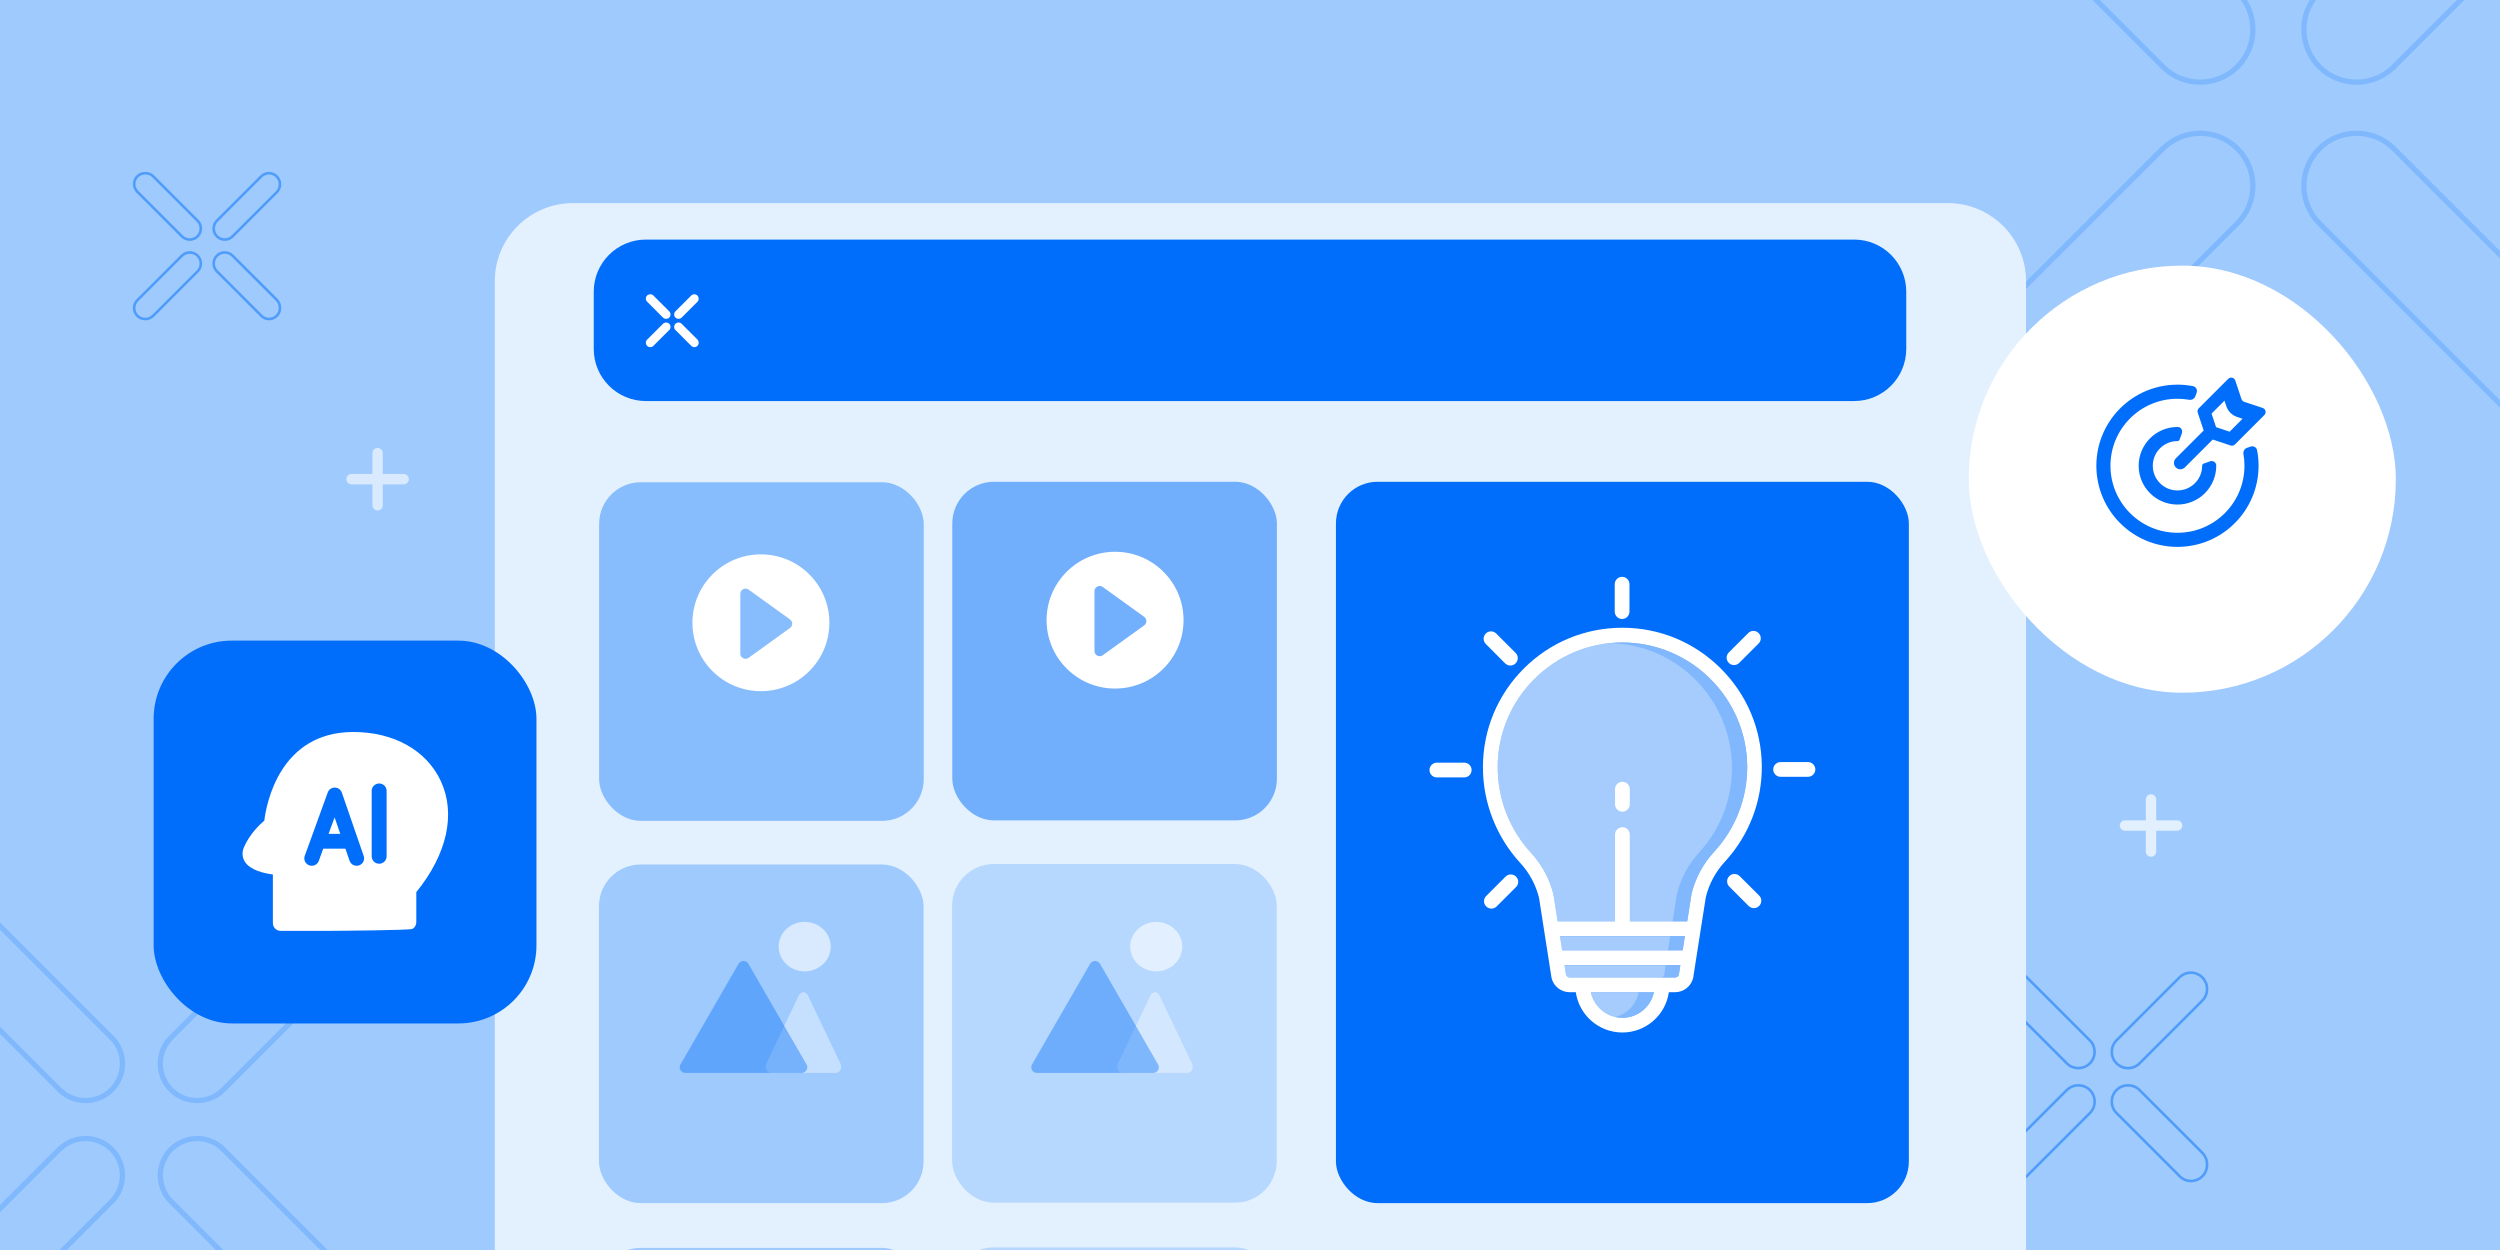
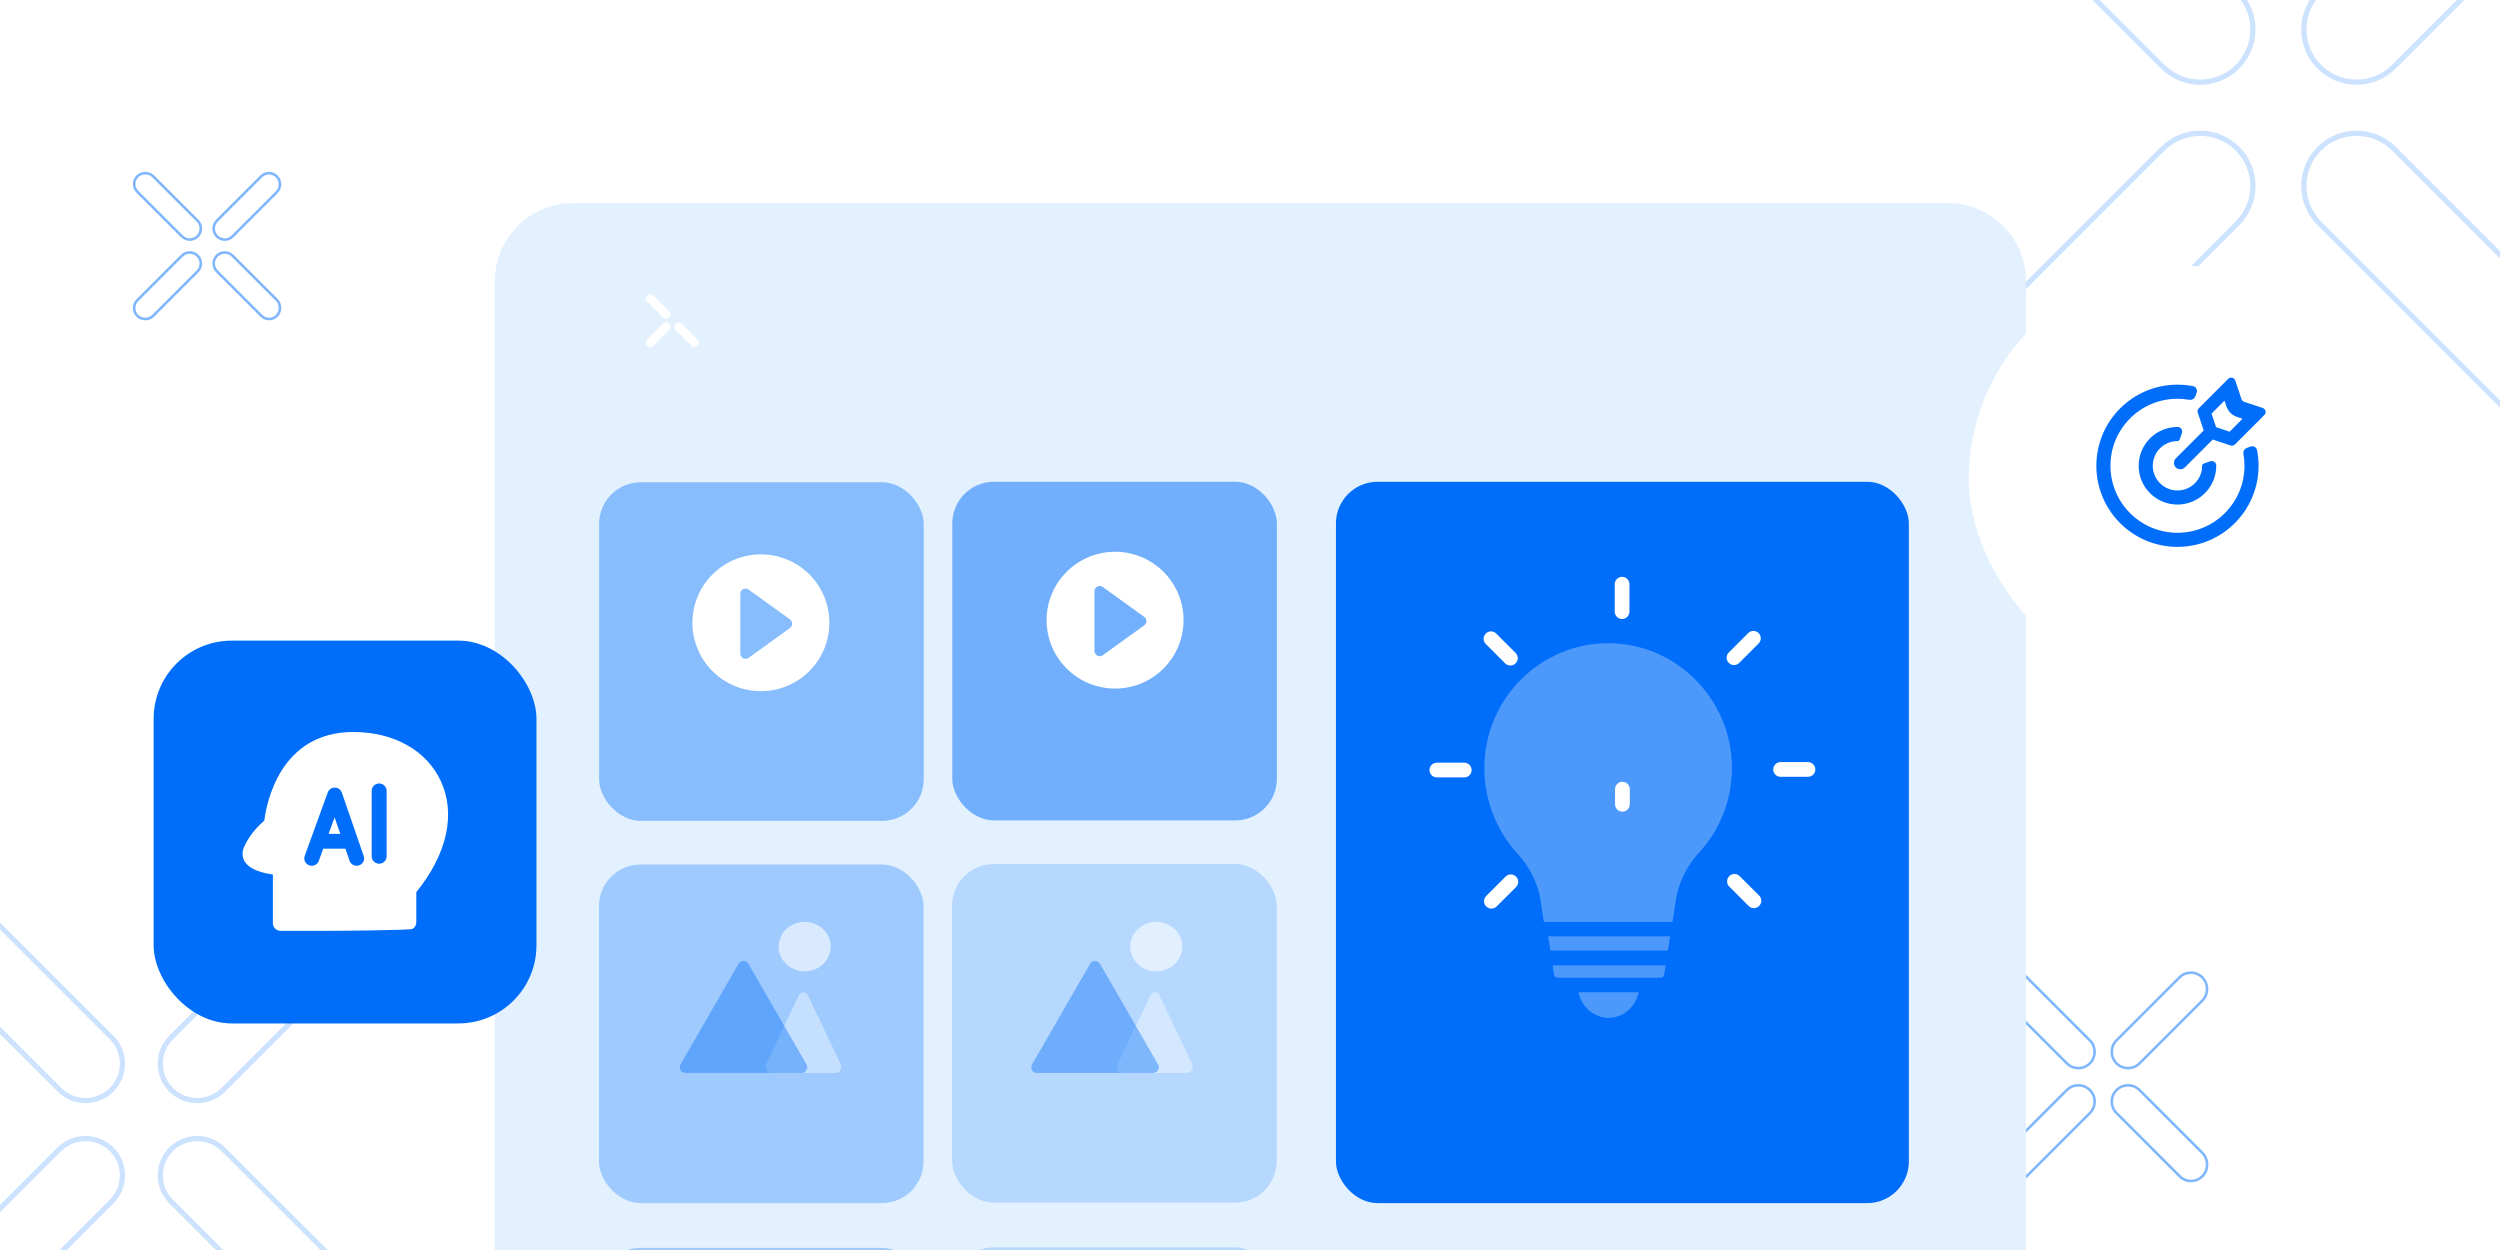
<svg xmlns="http://www.w3.org/2000/svg" width="960" height="480" viewBox="0 0 960 480" fill="none">
  <g clip-path="url(#clip0_1228_3427)">
-     <rect width="960" height="480" fill="#9FCAFD" />
    <path d="M859.127 -3.018L859.42 -2.725H859.481C867.087 5.188 866.991 17.829 859.194 25.623C851.301 33.515 838.439 33.515 830.546 25.623L753.858 -51.046C753.857 -51.047 753.856 -51.047 753.855 -51.048C750.162 -54.805 748.065 -59.83 748.065 -65.105C748.065 -76.04 756.97 -84.944 767.909 -84.944H768.978C774.257 -84.944 779.281 -82.845 782.968 -79.159L859.127 -3.018ZM966.698 -79.081L966.991 -79.374V-79.435C970.714 -83.007 975.678 -85 980.889 -85C992.026 -85 1001 -75.965 1001 -64.894V-64.427C1001 -59.145 998.898 -53.99 995.147 -50.24L919.255 25.633C911.361 33.525 898.5 33.525 890.606 25.633C882.713 17.742 882.713 4.884 890.606 -3.008L966.698 -79.081ZM830.187 57.392H830.254L830.547 57.099C838.441 49.208 851.302 49.208 859.196 57.099C867.089 64.991 867.089 77.849 859.196 85.74L782.769 162.148C779.017 165.9 773.927 168 768.579 168H768.111C756.974 168 748 158.965 748 147.894C748 142.612 750.102 137.458 753.853 133.707L830.187 57.392ZM967.099 162.215L890.606 85.74C882.713 77.849 882.713 64.991 890.606 57.099C898.5 49.208 911.361 49.208 919.255 57.099L995.208 133.033C995.208 133.034 995.209 133.035 995.21 133.036C998.903 136.793 1001 141.818 1001 147.093V148.162C1001 159.097 992.095 168 981.156 168C975.871 168 970.85 165.964 967.099 162.215Z" stroke="#006EFA" stroke-opacity="0.2" stroke-width="2" />
    <path d="M42.826 398.429L43.119 398.722H43.158C48.394 404.263 48.299 413.042 42.874 418.466C37.352 423.986 28.353 423.986 22.831 418.466L-31.901 363.747C-31.902 363.746 -31.903 363.745 -31.904 363.744C-34.488 361.115 -35.953 357.601 -35.953 353.913C-35.953 346.267 -29.726 340.04 -22.077 340.04H-21.314C-17.622 340.04 -14.109 341.508 -11.531 344.085L42.826 398.429ZM120.007 344.14L120.3 343.848V343.808C122.893 341.363 126.328 340 129.933 340C137.723 340 144 346.32 144 354.064V354.397C144 358.092 142.529 361.698 139.906 364.32L85.74 418.473C80.218 423.994 71.22 423.994 65.698 418.473C60.176 412.953 60.176 403.957 65.698 398.436L120.007 344.14ZM22.491 441.629H22.539L22.832 441.336C28.354 435.815 37.353 435.815 42.875 441.336C48.397 446.857 48.397 455.853 42.875 461.373L-11.673 515.907C-14.297 518.531 -17.857 520 -21.599 520H-21.933C-29.723 520 -36 513.68 -36 505.936C-36 502.241 -34.529 498.636 -31.906 496.013L22.491 441.629ZM120.293 515.955L65.698 461.373C60.176 455.853 60.176 446.857 65.698 441.336C71.22 435.815 80.218 435.815 85.74 441.336L139.948 495.53C139.949 495.531 139.95 495.532 139.951 495.533C142.534 498.162 144 501.676 144 505.364V506.127C144 513.774 137.773 520 130.123 520C126.426 520 122.915 518.576 120.293 515.955Z" stroke="#006EFA" stroke-opacity="0.2" stroke-width="2" />
    <path d="M75.868 84.744L76.015 84.891H76.023C77.538 86.556 77.492 89.147 75.883 90.755C74.227 92.412 71.527 92.412 69.87 90.755L52.73 73.62C52.73 73.619 52.729 73.618 52.729 73.618C51.953 72.829 51.515 71.775 51.515 70.671C51.515 68.379 53.381 66.513 55.674 66.513H55.913C57.019 66.513 58.072 66.952 58.844 67.725L75.868 84.744ZM100.305 67.742L100.451 67.596V67.588C101.221 66.889 102.227 66.5 103.281 66.5C105.617 66.5 107.5 68.395 107.5 70.718V70.822C107.5 71.931 107.059 73.012 106.273 73.798L89.309 90.758C87.652 92.414 84.952 92.414 83.296 90.758C81.639 89.102 81.639 86.403 83.296 84.747L100.305 67.742ZM69.709 98.329H69.724L69.871 98.182C71.527 96.526 74.227 96.526 75.884 98.182C77.54 99.838 77.54 102.538 75.884 104.194L58.8 121.273C58.014 122.059 56.946 122.5 55.823 122.5H55.719C53.383 122.5 51.5 120.605 51.5 118.282C51.5 117.174 51.941 116.092 52.727 115.307L69.709 98.329ZM100.394 121.288L83.296 104.194C81.639 102.538 81.639 99.838 83.296 98.182C84.952 96.526 87.652 96.526 89.309 98.182L106.285 115.154C106.285 115.155 106.286 115.155 106.286 115.156C107.061 115.945 107.5 116.998 107.5 118.103V118.342C107.5 120.634 105.633 122.5 103.341 122.5C102.231 122.5 101.18 122.073 100.394 121.288Z" stroke="#006EFA" stroke-opacity="0.5" />
    <path d="M802.488 399.488L802.634 399.634H802.651C804.944 402.08 804.897 405.941 802.509 408.328C800.073 410.763 796.103 410.763 793.667 408.328L769.308 383.975C769.308 383.975 769.307 383.974 769.307 383.974C768.167 382.814 767.521 381.264 767.521 379.637C767.521 376.264 770.268 373.518 773.642 373.518H773.981C775.61 373.518 777.159 374.165 778.296 375.302L802.488 399.488ZM836.915 375.327L837.062 375.18V375.164C838.204 374.095 839.712 373.5 841.294 373.5C844.731 373.5 847.5 376.288 847.5 379.704V379.853C847.5 381.483 846.851 383.073 845.694 384.23L821.587 408.331C819.151 410.767 815.181 410.767 812.745 408.331C810.309 405.896 810.309 401.927 812.745 399.491L836.915 375.327ZM793.5 418.73H793.521L793.667 418.584C796.104 416.149 800.074 416.149 802.51 418.584C804.946 421.02 804.946 424.988 802.51 427.424L778.233 451.695C777.076 452.852 775.505 453.5 773.854 453.5H773.706C770.269 453.5 767.5 450.712 767.5 447.296C767.5 445.666 768.149 444.075 769.306 442.918L793.5 418.73ZM837.043 451.716L812.745 427.424C810.309 424.988 810.309 421.02 812.745 418.584C815.181 416.149 819.151 416.149 821.587 418.584L845.712 442.703C845.713 442.704 845.714 442.704 845.714 442.705C846.854 443.865 847.5 445.415 847.5 447.041V447.381C847.5 450.754 844.753 453.5 841.379 453.5C839.748 453.5 838.199 452.872 837.043 451.716Z" stroke="#006EFA" stroke-opacity="0.5" />
    <g filter="url(#filter0_d_1228_3427)">
      <path d="M190 96C190 79.431 203.431 66 220 66H748C764.569 66 778 79.431 778 96V480H190V96Z" fill="#E3F1FF" />
      <rect x="230.062" y="173.181" width="124.648" height="130.033" rx="16" fill="#006EFA" fill-opacity="0.4" />
      <rect x="230" y="319.967" width="124.648" height="130.033" rx="16" fill="#006EFA" fill-opacity="0.3" />
      <rect x="230" y="467.181" width="124.648" height="130.033" rx="16" fill="#006EFA" fill-opacity="0.3" />
      <rect x="365.68" y="173" width="124.648" height="130.033" rx="16" fill="#006EFA" fill-opacity="0.5" />
      <rect x="365.617" y="319.786" width="124.648" height="130.033" rx="16" fill="#006EFA" fill-opacity="0.2" />
      <rect x="365.617" y="467" width="124.648" height="130.033" rx="16" fill="#006EFA" fill-opacity="0.2" />
      <rect x="513" y="173" width="220" height="277" rx="16" fill="#006EFA" />
    </g>
    <g filter="url(#filter1_d_1228_3427)">
      <rect x="59" y="234" width="147" height="147" rx="30" fill="#006EFA" />
    </g>
    <g filter="url(#filter2_d_1228_3427)">
      <path d="M135.703 269.091C151.219 269.091 163.766 276.119 169.258 287.897C175.136 300.482 171.708 315.987 159.863 330.568V342.008C159.885 342.545 159.762 343.078 159.506 343.551C159.25 344.023 158.871 344.418 158.409 344.693C157.498 345.234 129.286 345.438 125.972 345.45H107.765C106.115 345.45 104.782 344.116 104.782 342.466V323.795C101.221 323.333 95.995 322.108 93.99 318.848C92.953 317.168 92.864 315.167 93.733 313.211C95.936 308.247 99.651 304.675 101.488 303.12C102.302 296.594 107.416 269.091 135.703 269.091ZM128.569 290.43H128.549C127.34 290.43 126.259 291.184 125.852 292.312L117 316.712C116.502 318.176 117.277 319.768 118.747 320.292C119.451 320.545 120.226 320.515 120.907 320.206C121.589 319.898 122.124 319.336 122.398 318.64L124.117 313.886H132.633L134.253 318.593C134.515 319.293 135.04 319.863 135.717 320.183C136.393 320.503 137.167 320.547 137.875 320.306C138.582 320.071 139.168 319.566 139.507 318.902C139.846 318.238 139.909 317.468 139.684 316.757L131.262 292.35V292.356C130.866 291.21 129.788 290.439 128.569 290.43ZM145.594 288.849C144.009 288.849 142.725 290.121 142.725 291.692V316.826C142.725 318.397 144.009 319.669 145.594 319.669C147.179 319.669 148.463 318.397 148.463 316.826V291.694C148.463 290.123 147.179 288.851 145.594 288.851V288.849ZM128.484 301.862L130.669 308.206H126.176L128.482 301.864L128.484 301.862Z" fill="white" />
    </g>
-     <path d="M647.004 359.449L646.145 364.918H599.875L599.016 359.449H647.004ZM623 390.836C617.063 390.836 612.082 386.617 610.891 381.031H635.109C633.918 386.617 628.938 390.836 623 390.836ZM643.215 375.348H602.785C602.121 375.348 601.535 374.918 601.34 374.273L600.773 370.582H645.266L644.68 374.273C644.484 374.918 643.898 375.348 643.215 375.348ZM598.137 353.785L596.555 343.648L596.535 343.531C595.09 337.594 592.121 332.086 587.98 327.574C579.68 318.551 575.109 306.852 575.109 294.625C575.109 268.238 596.574 246.754 622.961 246.715H623.02C649.191 246.715 670.676 267.984 670.93 294.156C671.047 306.402 666.535 318.102 658.234 327.086C654.035 331.617 651.047 337.184 649.582 343.18L649.563 343.297L647.922 353.766H598.137V353.785Z" fill="white" fill-opacity="0.5" />
    <path d="M592.852 354.07L591.289 343.934L591.27 343.816C589.824 337.879 586.895 332.371 582.773 327.859C574.531 318.836 570 307.137 570 294.91C570 268.523 591.289 247.039 617.48 247H617.539C643.516 247 664.824 268.27 665.059 294.441C665.176 306.688 660.703 318.387 652.461 327.371C648.301 331.902 645.332 337.469 643.887 343.465L643.867 343.582L642.246 354.051H592.852V354.07Z" fill="white" fill-opacity="0.3" />
    <path d="M641.316 359.547L640.477 365.016H595.34L594.5 359.547H641.316ZM637.645 375.445H598.172C597.527 375.445 596.941 375.016 596.766 374.371L596.199 370.68H639.617L639.051 374.371C638.855 375.016 638.289 375.445 637.645 375.445Z" fill="white" fill-opacity="0.3" />
    <path d="M617.703 390.836C612.039 390.836 607.273 386.617 606.141 381.031H629.246C628.113 386.617 623.367 390.836 617.703 390.836Z" fill="white" fill-opacity="0.3" />
-     <path d="M623 241.051H622.941C608.645 241.07 595.207 246.637 585.109 256.754C575.012 266.871 569.445 280.309 569.445 294.625C569.445 301.5 570.734 308.238 573.293 314.664C575.773 320.875 579.309 326.52 583.801 331.402C587.277 335.172 589.758 339.781 590.988 344.762L595.773 375.426L595.793 375.543C596.574 378.766 599.445 381.012 602.766 381.012H605.109C606.359 389.742 613.898 396.48 622.98 396.48C632.062 396.48 639.602 389.742 640.852 381.012H643.195C646.516 381.012 649.387 378.766 650.168 375.543L650.188 375.426L651.281 368.453C651.32 368.277 651.359 368.102 651.359 367.926L655.051 344.41C656.301 339.391 658.82 334.723 662.336 330.914C671.613 320.855 676.652 307.77 676.535 294.078C676.398 279.898 670.754 266.559 660.617 256.539C650.539 246.559 637.16 241.051 623 241.051ZM647.004 359.449L646.145 364.918H599.875L599.016 359.449H647.004ZM623 390.836C617.063 390.836 612.082 386.617 610.891 381.031H635.109C633.918 386.617 628.938 390.836 623 390.836ZM643.215 375.348H602.785C602.121 375.348 601.535 374.918 601.34 374.273L600.773 370.582H645.266L644.68 374.273C644.484 374.918 643.898 375.348 643.215 375.348ZM658.215 327.105C654.016 331.637 651.027 337.203 649.563 343.199L649.543 343.316L647.902 353.785H625.832V320.484C625.832 318.922 624.563 317.652 623 317.652C621.438 317.652 620.168 318.922 620.168 320.484V353.785H598.137L596.555 343.648L596.535 343.531C595.09 337.594 592.121 332.086 587.98 327.574C579.68 318.551 575.109 306.852 575.109 294.625C575.109 268.238 596.574 246.754 622.961 246.715H623.02C649.191 246.715 670.676 267.984 670.93 294.156C671.008 306.422 666.516 318.102 658.215 327.105Z" fill="white" />
    <path d="M623.004 300.211C621.441 300.211 620.172 301.48 620.172 303.043V308.844C620.172 310.406 621.441 311.676 623.004 311.676C624.566 311.676 625.836 310.406 625.836 308.844V303.043C625.836 301.48 624.566 300.211 623.004 300.211ZM622.887 237.691C624.449 237.691 625.719 236.422 625.719 234.859V224.332C625.719 222.77 624.449 221.5 622.887 221.5C621.324 221.5 620.055 222.77 620.055 224.332V234.84C620.055 236.422 621.324 237.691 622.887 237.691ZM577.965 254.723C578.512 255.27 579.234 255.562 579.977 255.562C580.699 255.562 581.422 255.289 581.988 254.723C583.102 253.609 583.102 251.813 581.988 250.719L574.547 243.277C573.434 242.164 571.637 242.164 570.543 243.277C569.43 244.391 569.43 246.188 570.543 247.281L577.965 254.723ZM562.262 292.867H551.754C550.191 292.867 548.922 294.137 548.922 295.699C548.922 297.262 550.191 298.531 551.754 298.531H562.262C563.824 298.531 565.094 297.262 565.094 295.699C565.113 294.137 563.844 292.867 562.262 292.867ZM578.141 336.617L570.699 344.059C569.586 345.172 569.586 346.969 570.699 348.062C571.246 348.609 571.969 348.902 572.711 348.902C573.434 348.902 574.156 348.629 574.723 348.062L582.164 340.621C583.277 339.508 583.277 337.711 582.164 336.617C581.031 335.504 579.254 335.504 578.141 336.617ZM668.043 336.441C666.93 335.328 665.133 335.328 664.039 336.441C662.926 337.555 662.926 339.352 664.039 340.445L671.48 347.887C672.027 348.434 672.75 348.727 673.492 348.727C674.234 348.727 674.937 348.453 675.504 347.887C676.617 346.773 676.617 344.977 675.504 343.883L668.043 336.441ZM694.254 292.633H683.746C682.184 292.633 680.914 293.902 680.914 295.465C680.914 297.027 682.184 298.297 683.746 298.297H694.254C695.816 298.297 697.086 297.027 697.086 295.465C697.086 293.902 695.816 292.633 694.254 292.633ZM665.855 255.387C666.578 255.387 667.301 255.113 667.867 254.547L675.309 247.105C676.422 245.992 676.422 244.195 675.309 243.102C674.195 241.988 672.398 241.988 671.305 243.102L663.863 250.543C662.75 251.656 662.75 253.453 663.863 254.547C664.41 255.113 665.133 255.387 665.855 255.387Z" fill="white" />
    <g filter="url(#filter3_d_1228_3427)">
      <rect x="756" y="96" width="164" height="164" rx="82" fill="white" />
    </g>
    <path fill-rule="evenodd" clip-rule="evenodd" d="M147 174C147 172.895 146.105 172 145 172C143.895 172 143 172.895 143 174V182H135C133.895 182 133 182.895 133 184C133 185.105 133.895 186 135 186H143V194C143 195.105 143.895 196 145 196C146.105 196 147 195.105 147 194V186H155C156.105 186 157 185.105 157 184C157 182.895 156.105 182 155 182H147V174Z" fill="white" fill-opacity="0.6" />
    <path fill-rule="evenodd" clip-rule="evenodd" d="M828 307C828 305.895 827.105 305 826 305C824.895 305 824 305.895 824 307V315H816C814.895 315 814 315.895 814 317C814 318.105 814.895 319 816 319H824V327C824 328.105 824.895 329 826 329C827.105 329 828 328.105 828 327V319H836C837.105 319 838 318.105 838 317C838 315.895 837.105 315 836 315H828V307Z" fill="white" fill-opacity="0.7" />
    <path fill-rule="evenodd" clip-rule="evenodd" d="M858.345 146.118C858.264 145.877 858.129 145.659 857.949 145.479C857.642 145.172 857.226 145 856.791 145C856.357 145 855.941 145.172 855.634 145.479L844.33 156.782C844.115 156.997 843.964 157.267 843.894 157.562C843.824 157.858 843.838 158.167 843.933 158.455L846.216 165.314L835.511 176.015C835.283 176.243 835.102 176.514 834.979 176.812C834.855 177.11 834.792 177.43 834.792 177.752C834.792 178.075 834.855 178.394 834.979 178.692C835.102 178.99 835.283 179.261 835.511 179.489C835.739 179.717 836.01 179.898 836.308 180.021C836.606 180.145 836.925 180.208 837.248 180.208C837.571 180.208 837.89 180.145 838.188 180.021C838.486 179.898 838.757 179.717 838.985 179.489L849.696 168.777L856.546 171.066C856.834 171.162 857.144 171.176 857.44 171.107C857.736 171.037 858.007 170.886 858.222 170.671L869.521 159.37C869.718 159.173 869.862 158.929 869.938 158.661C870.014 158.392 870.02 158.109 869.956 157.838C869.892 157.567 869.76 157.316 869.572 157.11C869.384 156.904 869.147 156.75 868.883 156.661L861.763 154.293C861.522 154.212 861.303 154.077 861.123 153.897C860.944 153.717 860.809 153.498 860.728 153.256L858.345 146.118ZM849.231 158.825L854.205 153.854L854.912 155.97L855.044 156.33C855.398 157.214 855.94 158.009 856.633 158.662C857.326 159.314 858.152 159.808 859.055 160.108L861.144 160.804L856.179 165.769L850.963 164.025L849.231 158.825ZM842.129 148.283C843.28 148.507 843.908 149.722 843.508 150.823L843.008 152.196C842.658 153.158 841.639 153.692 840.631 153.515C839.174 153.259 837.676 153.126 836.146 153.126C821.936 153.126 810.417 164.645 810.417 178.855C810.417 193.065 821.936 204.584 836.146 204.584C850.356 204.584 861.875 193.065 861.875 178.855C861.875 177.325 861.741 175.826 861.485 174.369C861.308 173.361 861.842 172.342 862.804 171.992L864.177 171.493C865.279 171.092 866.494 171.72 866.717 172.871C867.094 174.808 867.292 176.808 867.292 178.855C867.292 196.056 853.347 210.001 836.146 210.001C818.944 210.001 805 196.056 805 178.855C805 161.653 818.944 147.709 836.146 147.709C838.192 147.709 840.193 147.906 842.129 148.283ZM836.268 163.959C837.516 163.969 838.261 165.25 837.835 166.424L836.962 168.823C836.839 169.162 836.507 169.376 836.146 169.376C830.911 169.376 826.667 173.62 826.667 178.855C826.667 184.09 830.911 188.334 836.146 188.334C841.381 188.334 845.625 184.09 845.625 178.855C845.625 178.494 845.839 178.161 846.178 178.038L848.577 177.165C849.75 176.739 851.031 177.484 851.041 178.733C851.042 178.773 851.042 178.814 851.042 178.855C851.042 187.082 844.373 193.751 836.146 193.751C827.919 193.751 821.25 187.082 821.25 178.855C821.25 170.628 827.919 163.959 836.146 163.959C836.186 163.959 836.227 163.959 836.268 163.959Z" fill="#006EFA" />
    <path d="M446.779 256.714C457.048 246.457 457.048 229.828 446.779 219.571C436.511 209.315 419.862 209.315 409.593 219.571C399.324 229.828 399.324 246.457 409.593 256.714C419.862 266.971 436.511 266.971 446.779 256.714Z" fill="white" />
    <path d="M310.779 257.714C321.048 247.457 321.048 230.828 310.779 220.571C300.511 210.315 283.862 210.315 273.593 220.571C263.324 230.828 263.324 247.457 273.593 257.714C283.862 267.971 300.511 267.971 310.779 257.714Z" fill="white" />
    <path d="M439.382 236.884C440.489 237.682 440.489 239.331 439.382 240.129L423.451 251.613C422.128 252.567 420.281 251.621 420.281 249.991L420.281 227.023C420.281 225.392 422.128 224.447 423.451 225.4L439.382 236.884Z" fill="#72AFFD" />
    <path d="M303.382 237.884C304.489 238.682 304.489 240.331 303.382 241.129L287.451 252.613C286.128 253.567 284.281 252.621 284.281 250.991L284.281 228.023C284.281 226.392 286.128 225.447 287.451 226.4L303.382 237.884Z" fill="#88BDFD" />
    <ellipse cx="444" cy="363.5" rx="10" ry="9.5" fill="white" fill-opacity="0.6" />
    <ellipse cx="309" cy="363.5" rx="10" ry="9.5" fill="white" fill-opacity="0.6" />
    <path d="M441.77 382.202C441.945 381.837 442.197 381.533 442.5 381.322C442.804 381.111 443.149 381 443.5 381C443.851 381 444.196 381.111 444.5 381.322C444.803 381.533 445.055 381.837 445.23 382.202L457.738 408.428C457.911 408.791 458.001 409.202 458 409.62C457.999 410.039 457.906 410.449 457.731 410.811C457.556 411.172 457.304 411.472 457.002 411.681C456.7 411.89 456.357 412 456.008 412H430.992C430.643 412 430.3 411.89 429.998 411.681C429.696 411.472 429.444 411.172 429.269 410.811C429.094 410.449 429.001 410.039 429 409.62C428.999 409.202 429.089 408.791 429.262 408.428L441.77 382.2V382.202Z" fill="white" fill-opacity="0.4" />
    <path d="M306.77 382.202C306.945 381.837 307.197 381.533 307.5 381.322C307.804 381.111 308.149 381 308.5 381C308.851 381 309.196 381.111 309.5 381.322C309.803 381.533 310.055 381.837 310.23 382.202L322.738 408.428C322.911 408.791 323.001 409.202 323 409.62C322.999 410.039 322.906 410.449 322.731 410.811C322.556 411.172 322.304 411.472 322.002 411.681C321.7 411.89 321.357 412 321.008 412H295.992C295.643 412 295.3 411.89 294.998 411.681C294.696 411.472 294.444 411.172 294.269 410.811C294.094 410.449 294.001 410.039 294 409.62C293.999 409.202 294.089 408.791 294.262 408.428L306.77 382.2V382.202Z" fill="white" fill-opacity="0.4" />
    <path d="M422.386 370.083C422.196 369.754 421.922 369.481 421.591 369.29C421.259 369.1 420.883 369 420.501 369C420.118 369 419.742 369.1 419.411 369.29C419.079 369.481 418.805 369.754 418.615 370.083L396.287 408.779C396.098 409.106 395.999 409.477 396 409.854C396.001 410.231 396.102 410.601 396.293 410.928C396.484 411.254 396.758 411.525 397.088 411.713C397.418 411.901 397.792 412 398.173 412H442.828C443.209 412 443.582 411.901 443.912 411.713C444.242 411.525 444.516 411.254 444.707 410.928C444.898 410.602 444.999 410.232 445 409.855C445.001 409.479 444.903 409.108 444.714 408.781L422.389 370.081L422.386 370.083Z" fill="#006EFA" fill-opacity="0.4" />
    <path d="M287.386 370.083C287.196 369.754 286.922 369.481 286.591 369.29C286.259 369.1 285.883 369 285.501 369C285.118 369 284.742 369.1 284.411 369.29C284.079 369.481 283.805 369.754 283.615 370.083L261.287 408.779C261.098 409.106 260.999 409.477 261 409.854C261.001 410.231 261.102 410.601 261.293 410.928C261.484 411.254 261.758 411.525 262.088 411.713C262.418 411.901 262.792 412 263.173 412H307.828C308.209 412 308.582 411.901 308.912 411.713C309.242 411.525 309.516 411.254 309.707 410.928C309.898 410.602 309.999 410.232 310 409.855C310.001 409.479 309.903 409.108 309.714 408.781L287.389 370.081L287.386 370.083Z" fill="#006EFA" fill-opacity="0.4" />
-     <path d="M228 112C228 100.954 236.954 92 248 92H712C723.046 92 732 100.954 732 112V134C732 145.046 723.046 154 712 154H248C236.954 154 228 145.046 228 134V112Z" fill="#006EFA" />
    <path d="M259.37 126.73L265.458 132.819C265.772 133.133 266.192 133.303 266.634 133.303C267.548 133.303 268.293 132.559 268.293 131.644V131.559C268.293 131.117 268.117 130.697 267.809 130.384L261.763 124.337C261.103 123.678 260.029 123.678 259.37 124.337C258.71 124.997 258.71 126.071 259.37 126.73Z" fill="white" />
    <path d="M256.976 119.551L250.914 113.489C250.606 113.18 250.186 113.005 249.744 113.005H249.659C248.744 113.005 248 113.749 248 114.664C248 115.105 248.175 115.525 248.484 115.839L254.589 121.944C255.248 122.603 256.322 122.603 256.982 121.944C257.641 121.285 257.641 120.21 256.982 119.551H256.976Z" fill="white" />
-     <path d="M265.426 113.495L259.37 119.551C258.71 120.211 258.71 121.285 259.37 121.944C260.029 122.604 261.103 122.604 261.763 121.944L267.803 115.903C268.117 115.59 268.293 115.159 268.293 114.718V114.68C268.293 113.755 267.543 113 266.612 113C266.166 113 265.74 113.175 265.426 113.489V113.495Z" fill="white" />
    <path d="M254.589 124.337L248.489 130.437C248.175 130.75 248 131.181 248 131.623C248 132.548 248.75 133.303 249.68 133.303H249.718C250.164 133.303 250.59 133.128 250.903 132.814L256.987 126.73C257.646 126.071 257.646 124.997 256.987 124.337C256.328 123.678 255.253 123.678 254.594 124.337H254.589Z" fill="white" />
  </g>
  <defs>
    <filter id="filter0_d_1228_3427" x="166" y="54" width="636" height="579.214" filterUnits="userSpaceOnUse" color-interpolation-filters="sRGB">
      <feFlood flood-opacity="0" result="BackgroundImageFix" />
      <feColorMatrix in="SourceAlpha" type="matrix" values="0 0 0 0 0 0 0 0 0 0 0 0 0 0 0 0 0 0 127 0" result="hardAlpha" />
      <feOffset dy="12" />
      <feGaussianBlur stdDeviation="12" />
      <feComposite in2="hardAlpha" operator="out" />
      <feColorMatrix type="matrix" values="0 0 0 0 0 0 0 0 0 0.204 0 0 0 0 0.596 0 0 0 0.12 0" />
      <feBlend mode="normal" in2="BackgroundImageFix" result="effect1_dropShadow_1228_3427" />
      <feBlend mode="normal" in="SourceGraphic" in2="effect1_dropShadow_1228_3427" result="shape" />
    </filter>
    <filter id="filter1_d_1228_3427" x="35" y="222" width="195" height="195" filterUnits="userSpaceOnUse" color-interpolation-filters="sRGB">
      <feFlood flood-opacity="0" result="BackgroundImageFix" />
      <feColorMatrix in="SourceAlpha" type="matrix" values="0 0 0 0 0 0 0 0 0 0 0 0 0 0 0 0 0 0 127 0" result="hardAlpha" />
      <feOffset dy="12" />
      <feGaussianBlur stdDeviation="12" />
      <feComposite in2="hardAlpha" operator="out" />
      <feColorMatrix type="matrix" values="0 0 0 0 0 0 0 0 0 0.431 0 0 0 0 0.98 0 0 0 0.3 0" />
      <feBlend mode="normal" in2="BackgroundImageFix" result="effect1_dropShadow_1228_3427" />
      <feBlend mode="normal" in="SourceGraphic" in2="effect1_dropShadow_1228_3427" result="shape" />
    </filter>
    <filter id="filter2_d_1228_3427" x="87.141" y="269.091" width="90.93" height="94.359" filterUnits="userSpaceOnUse" color-interpolation-filters="sRGB">
      <feFlood flood-opacity="0" result="BackgroundImageFix" />
      <feColorMatrix in="SourceAlpha" type="matrix" values="0 0 0 0 0 0 0 0 0 0 0 0 0 0 0 0 0 0 127 0" result="hardAlpha" />
      <feOffset dy="12" />
      <feGaussianBlur stdDeviation="3" />
      <feComposite in2="hardAlpha" operator="out" />
      <feColorMatrix type="matrix" values="0 0 0 0 1 0 0 0 0 1 0 0 0 0 1 0 0 0 0.17 0" />
      <feBlend mode="normal" in2="BackgroundImageFix" result="effect1_dropShadow_1228_3427" />
      <feBlend mode="normal" in="SourceGraphic" in2="effect1_dropShadow_1228_3427" result="shape" />
    </filter>
    <filter id="filter3_d_1228_3427" x="732" y="78" width="212" height="212" filterUnits="userSpaceOnUse" color-interpolation-filters="sRGB">
      <feFlood flood-opacity="0" result="BackgroundImageFix" />
      <feColorMatrix in="SourceAlpha" type="matrix" values="0 0 0 0 0 0 0 0 0 0 0 0 0 0 0 0 0 0 127 0" result="hardAlpha" />
      <feOffset dy="6" />
      <feGaussianBlur stdDeviation="12" />
      <feComposite in2="hardAlpha" operator="out" />
      <feColorMatrix type="matrix" values="0 0 0 0 0 0 0 0 0 0.431 0 0 0 0 0.98 0 0 0 0.3 0" />
      <feBlend mode="normal" in2="BackgroundImageFix" result="effect1_dropShadow_1228_3427" />
      <feBlend mode="normal" in="SourceGraphic" in2="effect1_dropShadow_1228_3427" result="shape" />
    </filter>
    <clipPath id="clip0_1228_3427">
      <rect width="960" height="480" fill="white" />
    </clipPath>
  </defs>
</svg>